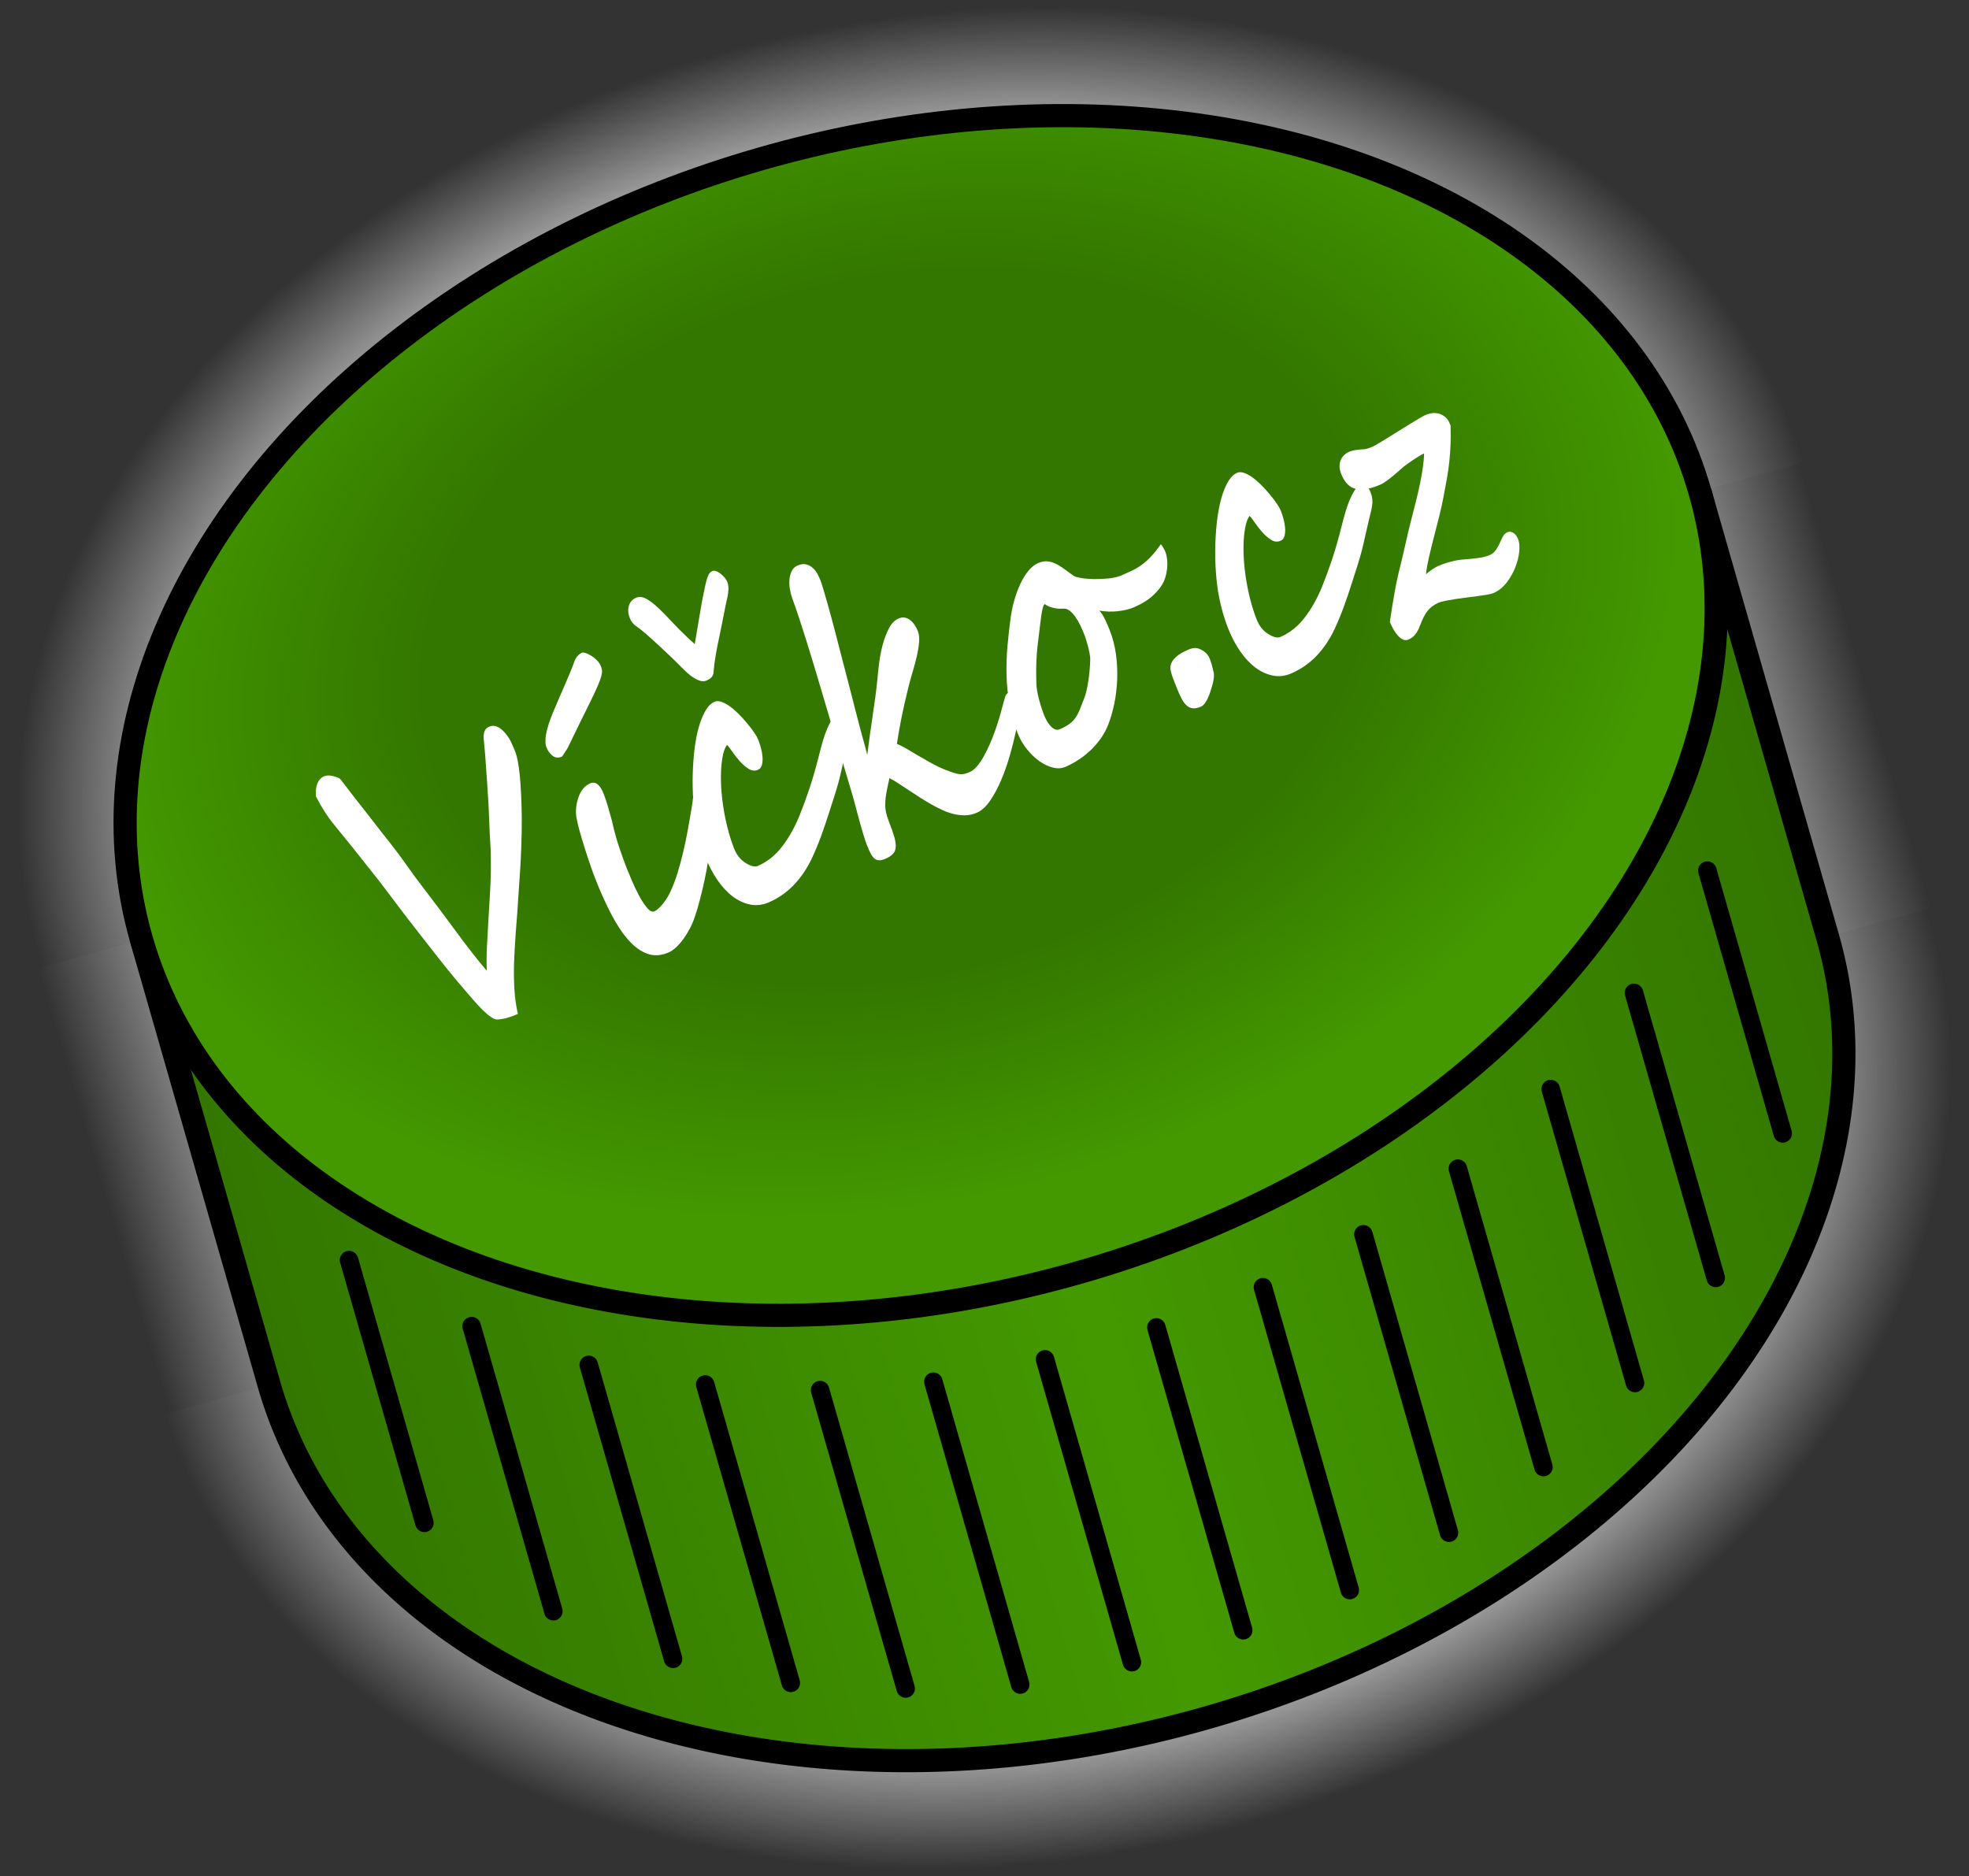
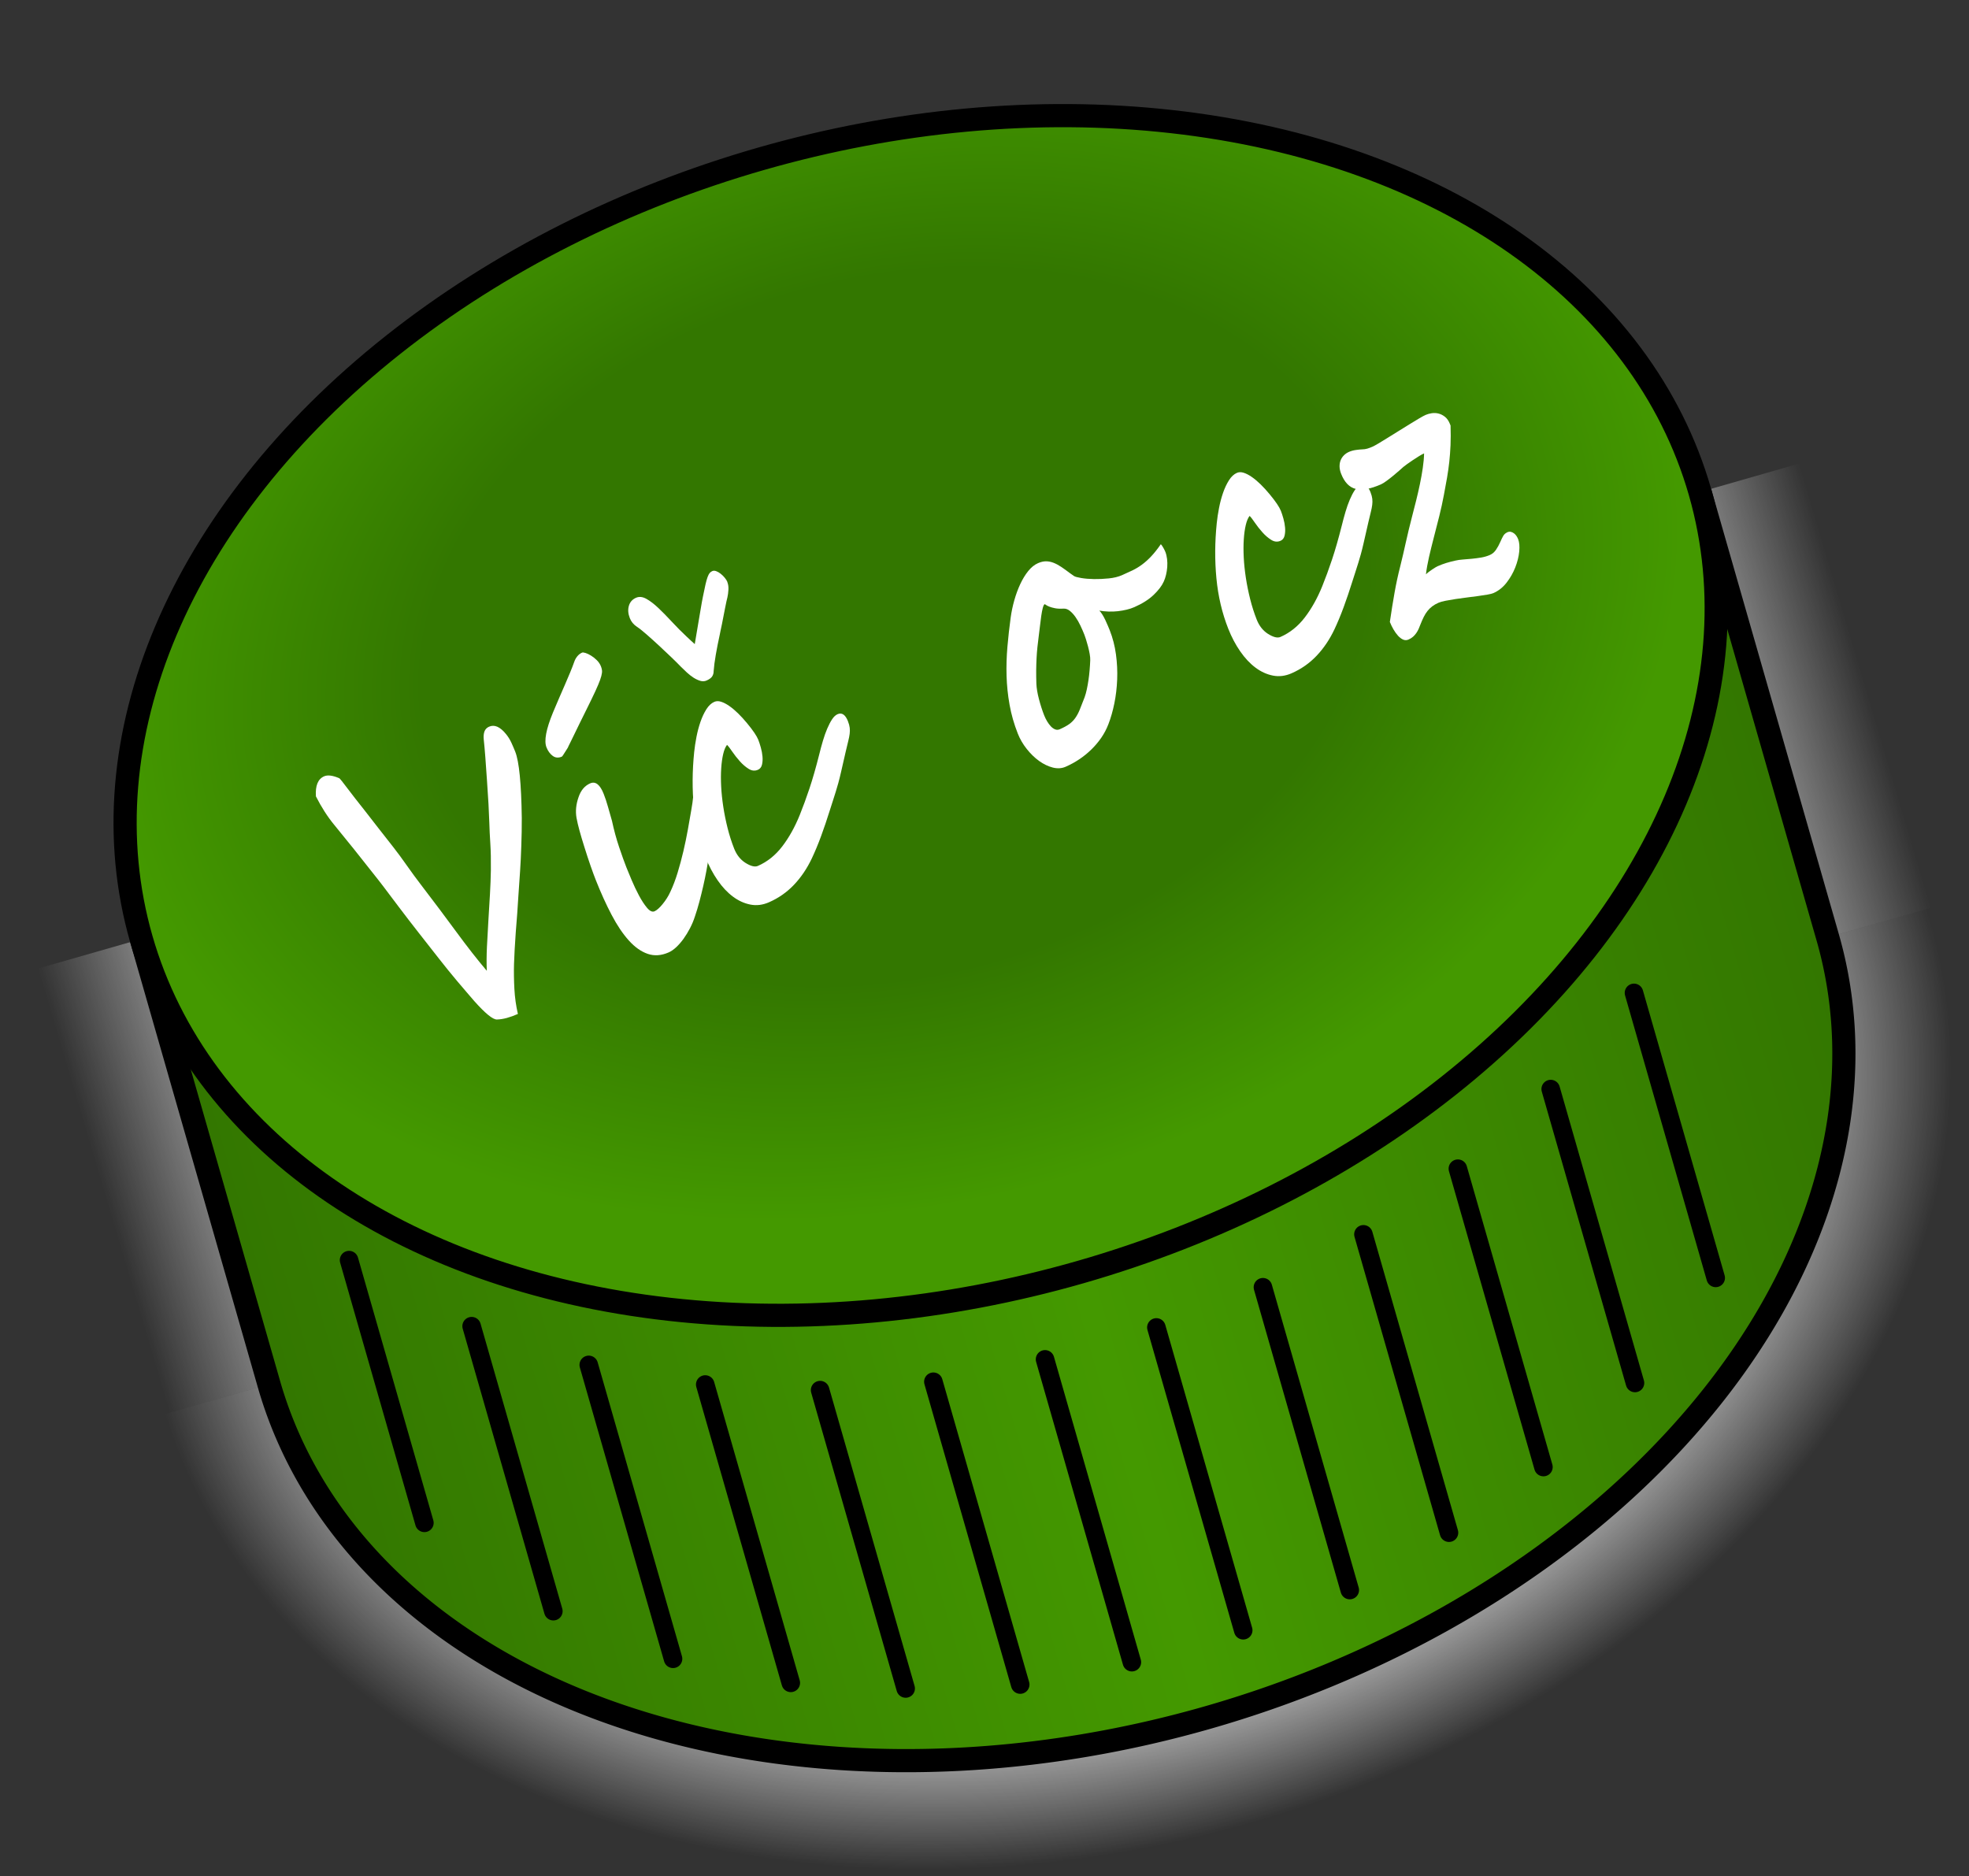
<svg xmlns="http://www.w3.org/2000/svg" width="85" height="81" version="1.1">
  <rect width="100%" height="100%" fill="#333333" stroke="none" />
  <defs>
    <linearGradient id="strana" x1="0" y1="0" x2="1" y2="0">
      <stop stop-color="#370" offset="0" />
      <stop stop-color="#490" offset="0.5" />
      <stop stop-color="#370" offset="1" />
    </linearGradient>
    <radialGradient id="vrsek" cx="0.5" cy="0.42" rx="1" ry="1">
      <stop stop-color="#370" offset="0.6" />
      <stop stop-color="#490" offset="1.1" />
    </radialGradient>
    <linearGradient id="pozadiProstredek" x1="0" y1="0" x2="1" y2="0">
      <stop stop-color="white" stop-opacity="0" offset="0" />
      <stop stop-color="white" stop-opacity="1" offset="0.15" />
      <stop stop-color="white" stop-opacity="1" offset="0.85" />
      <stop stop-color="white" stop-opacity="0" offset="1" />
    </linearGradient>
    <radialGradient id="pozadiVrsek" cx="0.5" cy="1" rx="0.5" ry="0.5">
      <stop stop-color="white" stop-opacity="1" offset="0.7" />
      <stop stop-color="white" stop-opacity="0" offset="1" />
    </radialGradient>
    <radialGradient id="pozadiSpodek" cx="0.5" cy="0" rx="0.5" ry="0.5">
      <stop stop-color="white" stop-opacity="1" offset="0.7" />
      <stop stop-color="white" stop-opacity="0" offset="1" />
    </radialGradient>
  </defs>
  <g transform="translate(-4.5, -4.5)">
    <g transform="rotate(-16, 47, 45)">
      <rect fill="url(#pozadiProstredek)" width="80" height="20" x="7" y="35" />
-       <rect fill="url(#pozadiVrsek)" width="80" height="60" x="7" y="-25" />
      <rect fill="url(#pozadiSpodek)" width="80" height="60" x="7" y="55" />
      <path d="m 12,35 0,20 a 35,25 0 0 0 70,0 l 0,-20" stroke="black" fill="url(#strana)" />
      <ellipse rx="35" ry="25" cx="47" cy="35" stroke="black" fill="url(#vrsek)" />
      <g stroke="black" stroke-width="0.8" stroke-linecap="round">
        <line x1="16.8" y1="50.8" x2="16.8" y2="62.6" />
        <line x1="21.1" y1="55" x2="21.1" y2="67.8" />
        <line x1="25.5" y1="58" x2="25.5" y2="71.2" />
        <line x1="30.1" y1="60.2" x2="30.1" y2="73.6" />
        <line x1="34.8" y1="61.8" x2="34.8" y2="75.2" />
        <line x1="39.6" y1="62.8" x2="39.6" y2="76.4" />
        <line x1="44.5" y1="63.2" x2="44.5" y2="76.8" />
        <line x1="49.5" y1="63.2" x2="49.5" y2="76.8" />
        <line x1="54.4" y1="62.8" x2="54.4" y2="76.4" />
        <line x1="59.2" y1="61.8" x2="59.2" y2="75.2" />
        <line x1="63.9" y1="60.2" x2="63.9" y2="73.6" />
        <line x1="68.7" y1="58" x2="68.7" y2="71.2" />
        <line x1="73.3" y1="55" x2="73.3" y2="67.8" />
-         <line x1="77.8" y1="50.8" x2="77.8" y2="62.6" />
      </g>
    </g>
    <g transform="matrix(0.769,-0.337,0.438,1.109,0,0)" fill="white">
      <path d="m 13.467,37.412 c -10e-6,0.383 -0.313,1.148 -0.939,2.293 -0.168,0.299 -0.353,0.608 -0.554,0.925 -0.187,0.299 -0.366,0.573 -0.536,0.82 -0.171,0.248 -0.349,0.507 -0.536,0.778 -0.131,0.196 -0.264,0.391 -0.4,0.585 -0.136,0.194 -0.278,0.396 -0.428,0.606 -0.136,0.196 -0.262,0.382 -0.379,0.557 -0.117,0.175 -0.217,0.331 -0.301,0.466 -0.164,0.266 -0.314,0.543 -0.452,0.831 -0.138,0.287 -0.24,0.581 -0.305,0.88 -0.22,0 -0.421,-0.009 -0.603,-0.028 -0.182,-0.019 -0.348,-0.049 -0.498,-0.091 C 7.433,46.008 7.318,45.912 7.192,45.748 7.066,45.585 6.933,45.365 6.792,45.089 6.732,44.963 6.664,44.824 6.589,44.672 6.514,44.52 6.437,44.36 6.358,44.192 6.278,44.024 6.2,43.852 6.123,43.677 6.046,43.501 5.972,43.329 5.902,43.161 5.748,42.792 5.59,42.415 5.429,42.029 5.268,41.643 5.112,41.259 4.963,40.876 4.654,40.076 4.495,39.672 4.486,39.663 4.275,39.158 4.081,38.702 3.904,38.295 3.726,37.889 3.565,37.524 3.42,37.202 3.256,36.842 3.144,36.44 3.084,35.996 3.252,35.631 3.509,35.449 3.855,35.449 c 0.201,1.1e-5 0.432,0.096 0.694,0.287 0.009,0.009 0.032,0.054 0.067,0.133 0.035,0.079 0.078,0.187 0.13,0.323 0.047,0.122 0.104,0.264 0.172,0.428 0.068,0.164 0.148,0.355 0.242,0.575 0.098,0.243 0.204,0.501 0.319,0.775 0.115,0.273 0.23,0.55 0.347,0.831 0.103,0.248 0.203,0.516 0.301,0.806 0.098,0.29 0.203,0.575 0.316,0.855 0.299,0.748 0.567,1.442 0.803,2.082 0.236,0.64 0.476,1.215 0.719,1.725 0.126,-0.252 0.28,-0.519 0.463,-0.799 0.182,-0.28 0.37,-0.563 0.564,-0.848 0.194,-0.285 0.384,-0.568 0.571,-0.848 0.187,-0.28 0.353,-0.542 0.498,-0.785 0.196,-0.332 0.354,-0.626 0.473,-0.883 0.119,-0.257 0.237,-0.498 0.354,-0.722 0.187,-0.36 0.414,-0.834 0.68,-1.423 0.136,-0.294 0.256,-0.56 0.361,-0.796 0.105,-0.236 0.193,-0.443 0.263,-0.62 0.047,-0.112 0.11,-0.197 0.189,-0.256 0.079,-0.058 0.182,-0.088 0.308,-0.088 0.299,1e-5 0.521,0.161 0.666,0.484 0.056,0.122 0.089,0.248 0.098,0.379 0.009,0.131 0.014,0.248 0.014,0.351 z" />
      <path d="m 22.42,40.574 c 0.023,0.061 0.037,0.111 0.042,0.151 0.005,0.04 0.007,0.078 0.007,0.116 -9e-6,0.103 -0.043,0.257 -0.13,0.463 -0.086,0.206 -0.206,0.439 -0.358,0.701 -0.152,0.262 -0.332,0.54 -0.54,0.834 -0.208,0.294 -0.436,0.582 -0.684,0.862 -0.117,0.136 -0.245,0.28 -0.386,0.435 -0.14,0.154 -0.289,0.31 -0.445,0.466 -0.157,0.157 -0.317,0.311 -0.48,0.463 -0.164,0.152 -0.327,0.293 -0.491,0.424 -0.14,0.117 -0.294,0.224 -0.463,0.323 -0.168,0.098 -0.338,0.183 -0.508,0.256 -0.171,0.072 -0.34,0.13 -0.508,0.172 -0.168,0.042 -0.323,0.063 -0.463,0.063 -0.411,0 -0.754,-0.085 -1.027,-0.256 -0.273,-0.171 -0.491,-0.41 -0.652,-0.719 -0.161,-0.308 -0.275,-0.675 -0.34,-1.101 -0.065,-0.425 -0.098,-0.89 -0.098,-1.395 -2e-6,-0.056 0.001,-0.131 0.004,-0.224 0.002,-0.093 0.007,-0.195 0.014,-0.305 0.007,-0.11 0.015,-0.227 0.025,-0.351 0.009,-0.124 0.021,-0.247 0.035,-0.368 0.023,-0.234 0.049,-0.441 0.077,-0.62 0.028,-0.18 0.061,-0.335 0.098,-0.466 0.07,-0.238 0.234,-0.458 0.491,-0.659 0.238,-0.192 0.509,-0.287 0.813,-0.287 0.299,7e-6 0.449,0.182 0.449,0.547 -3e-6,0.154 -0.013,0.319 -0.039,0.494 -0.026,0.175 -0.05,0.349 -0.074,0.522 -0.079,0.332 -0.131,0.656 -0.154,0.971 -0.023,0.316 -0.035,0.576 -0.035,0.782 -3e-6,0.126 0.004,0.293 0.011,0.501 0.007,0.208 0.027,0.414 0.06,0.617 0.033,0.203 0.084,0.379 0.154,0.526 0.07,0.147 0.168,0.221 0.294,0.221 0.065,2e-6 0.143,-0.011 0.231,-0.032 0.089,-0.021 0.185,-0.05 0.287,-0.088 0.103,-0.037 0.206,-0.081 0.308,-0.13 0.103,-0.049 0.201,-0.104 0.294,-0.165 0.243,-0.154 0.481,-0.332 0.715,-0.533 0.234,-0.201 0.459,-0.409 0.677,-0.624 0.217,-0.215 0.424,-0.431 0.62,-0.649 0.196,-0.217 0.374,-0.417 0.533,-0.599 0.136,-0.15 0.264,-0.306 0.386,-0.47 0.122,-0.164 0.243,-0.32 0.365,-0.47 0.042,-0.056 0.083,-0.107 0.123,-0.154 0.04,-0.047 0.076,-0.091 0.109,-0.133 0.037,-0.065 0.091,-0.13 0.161,-0.193 0.07,-0.063 0.161,-0.095 0.273,-0.095 0.042,5e-6 0.084,0.016 0.126,0.049 0.042,0.033 0.072,0.075 0.091,0.126 z m -3.239,-4.74 c -5e-6,0.051 -0.009,0.101 -0.028,0.147 -0.019,0.047 -0.064,0.104 -0.137,0.172 -0.072,0.068 -0.181,0.152 -0.326,0.252 -0.145,0.101 -0.346,0.23 -0.603,0.389 -0.047,0.028 -0.123,0.075 -0.228,0.14 -0.105,0.065 -0.226,0.139 -0.361,0.221 -0.136,0.082 -0.279,0.169 -0.431,0.263 -0.152,0.093 -0.293,0.181 -0.424,0.263 -0.131,0.082 -0.247,0.153 -0.347,0.214 -0.1,0.061 -0.169,0.103 -0.207,0.126 0.009,8e-6 -0.009,0.012 -0.056,0.035 -0.047,0.023 -0.099,0.049 -0.158,0.077 -0.058,0.028 -0.115,0.055 -0.168,0.081 -0.054,0.026 -0.088,0.039 -0.102,0.039 -0.192,8e-6 -0.333,-0.053 -0.424,-0.158 -0.091,-0.105 -0.137,-0.23 -0.137,-0.375 -10e-7,-0.252 0.323,-0.605 0.968,-1.059 0.187,-0.131 0.374,-0.259 0.561,-0.386 0.187,-0.126 0.367,-0.248 0.54,-0.365 0.173,-0.117 0.334,-0.228 0.484,-0.333 0.15,-0.105 0.278,-0.2 0.386,-0.284 0.075,-0.061 0.16,-0.109 0.256,-0.144 0.096,-0.035 0.195,-0.053 0.298,-0.053 0.037,1.1e-5 0.091,0.021 0.161,0.063 0.07,0.042 0.141,0.098 0.214,0.168 0.072,0.07 0.136,0.148 0.189,0.235 0.054,0.086 0.081,0.176 0.081,0.27 z" />
      <path d="m 29.964,41.24 c -10e-6,0.093 -0.013,0.174 -0.039,0.242 -0.026,0.068 -0.065,0.136 -0.119,0.203 -0.054,0.068 -0.123,0.141 -0.207,0.221 -0.084,0.079 -0.187,0.18 -0.308,0.301 l -0.617,0.617 c -0.131,0.131 -0.245,0.241 -0.344,0.33 -0.098,0.089 -0.193,0.172 -0.284,0.249 -0.091,0.077 -0.186,0.157 -0.284,0.238 -0.098,0.082 -0.217,0.181 -0.358,0.298 -0.304,0.257 -0.603,0.498 -0.897,0.722 -0.294,0.224 -0.582,0.425 -0.862,0.603 -0.421,0.266 -0.872,0.472 -1.353,0.617 -0.481,0.145 -0.991,0.217 -1.528,0.217 -0.351,0 -0.661,-0.064 -0.932,-0.193 -0.271,-0.129 -0.5,-0.301 -0.687,-0.519 -0.187,-0.217 -0.328,-0.472 -0.424,-0.764 -0.096,-0.292 -0.144,-0.599 -0.144,-0.922 -1e-6,-0.612 0.129,-1.228 0.386,-1.847 0.257,-0.619 0.61,-1.228 1.059,-1.826 0.112,-0.15 0.244,-0.306 0.396,-0.47 0.152,-0.164 0.312,-0.312 0.48,-0.445 0.168,-0.133 0.341,-0.243 0.519,-0.33 0.178,-0.086 0.351,-0.13 0.519,-0.13 0.112,8e-6 0.221,0.032 0.326,0.095 0.105,0.063 0.208,0.148 0.308,0.256 0.1,0.108 0.195,0.233 0.284,0.375 0.089,0.143 0.171,0.296 0.245,0.459 0.15,0.327 0.224,0.566 0.224,0.715 -5e-6,0.079 -0.008,0.176 -0.025,0.291 -0.016,0.115 -0.047,0.223 -0.091,0.326 -0.044,0.103 -0.104,0.19 -0.179,0.263 -0.075,0.072 -0.171,0.109 -0.287,0.109 -0.173,5e-6 -0.316,-0.055 -0.428,-0.165 -0.112,-0.11 -0.206,-0.237 -0.28,-0.382 -0.075,-0.145 -0.134,-0.287 -0.179,-0.428 -0.044,-0.14 -0.085,-0.241 -0.123,-0.301 -0.112,0.042 -0.23,0.124 -0.354,0.245 -0.124,0.122 -0.247,0.271 -0.368,0.449 -0.122,0.178 -0.236,0.377 -0.344,0.599 -0.108,0.222 -0.202,0.458 -0.284,0.708 -0.082,0.25 -0.147,0.506 -0.196,0.768 -0.049,0.262 -0.074,0.521 -0.074,0.778 -3e-6,0.238 0.086,0.446 0.259,0.624 0.196,0.196 0.379,0.294 0.547,0.294 0.533,2e-6 1.046,-0.098 1.539,-0.294 0.493,-0.196 0.969,-0.458 1.427,-0.785 0.308,-0.22 0.631,-0.466 0.968,-0.74 0.337,-0.273 0.706,-0.602 1.108,-0.985 0.145,-0.14 0.291,-0.275 0.438,-0.403 0.147,-0.129 0.292,-0.242 0.435,-0.34 0.143,-0.098 0.278,-0.178 0.407,-0.238 0.129,-0.061 0.249,-0.091 0.361,-0.091 0.243,5e-6 0.365,0.129 0.365,0.386 z m -3.141,-6.373 c -7e-6,0.089 -0.032,0.18 -0.095,0.273 -0.063,0.093 -0.127,0.173 -0.193,0.238 -0.023,0.019 -0.063,0.057 -0.119,0.116 -0.056,0.058 -0.12,0.126 -0.193,0.203 -0.072,0.077 -0.148,0.159 -0.228,0.245 -0.079,0.086 -0.155,0.168 -0.228,0.245 -0.072,0.077 -0.137,0.144 -0.193,0.2 -0.056,0.056 -0.093,0.096 -0.112,0.119 -0.206,0.21 -0.394,0.411 -0.564,0.603 -0.171,0.192 -0.31,0.365 -0.417,0.519 -0.037,0.065 -0.095,0.116 -0.172,0.151 -0.077,0.035 -0.19,0.053 -0.34,0.053 -0.112,8e-6 -0.215,-0.027 -0.308,-0.081 -0.093,-0.054 -0.181,-0.122 -0.263,-0.203 -0.082,-0.082 -0.155,-0.172 -0.221,-0.27 -0.065,-0.098 -0.124,-0.189 -0.175,-0.273 -0.061,-0.107 -0.151,-0.255 -0.27,-0.442 -0.119,-0.187 -0.245,-0.38 -0.379,-0.578 -0.133,-0.199 -0.263,-0.386 -0.389,-0.561 -0.126,-0.175 -0.229,-0.303 -0.308,-0.382 -0.122,-0.126 -0.182,-0.257 -0.182,-0.393 -1e-6,-0.173 0.062,-0.314 0.186,-0.424 0.124,-0.11 0.289,-0.165 0.494,-0.165 0.178,1.2e-5 0.337,0.062 0.477,0.186 0.14,0.124 0.273,0.283 0.4,0.477 0.126,0.194 0.255,0.411 0.386,0.652 0.131,0.241 0.273,0.478 0.428,0.712 0.042,0.061 0.07,0.103 0.084,0.126 0.014,0.023 0.027,0.043 0.039,0.06 0.012,0.016 0.025,0.035 0.039,0.056 0.014,0.021 0.042,0.062 0.084,0.123 0.047,-0.051 0.124,-0.139 0.231,-0.263 0.107,-0.124 0.224,-0.257 0.351,-0.4 0.126,-0.143 0.252,-0.286 0.379,-0.431 0.126,-0.145 0.234,-0.264 0.323,-0.358 0.145,-0.154 0.264,-0.278 0.358,-0.372 0.093,-0.093 0.174,-0.166 0.242,-0.217 0.068,-0.051 0.126,-0.085 0.175,-0.102 0.049,-0.016 0.102,-0.025 0.158,-0.025 0.065,1.2e-5 0.129,0.02 0.189,0.06 0.061,0.04 0.116,0.09 0.165,0.151 0.049,0.061 0.089,0.125 0.119,0.193 0.03,0.068 0.046,0.127 0.046,0.179 z" />
-       <path d="m 38.553,43.056 c -1.1e-5,0.051 -0.065,0.164 -0.196,0.337 -0.131,0.173 -0.306,0.374 -0.526,0.603 -0.22,0.229 -0.471,0.47 -0.754,0.722 -0.283,0.252 -0.578,0.485 -0.887,0.698 -0.308,0.213 -0.616,0.388 -0.922,0.526 -0.306,0.138 -0.592,0.207 -0.859,0.207 -0.21,0 -0.407,-0.026 -0.589,-0.077 -0.182,-0.051 -0.356,-0.119 -0.522,-0.203 -0.166,-0.084 -0.325,-0.183 -0.477,-0.298 -0.152,-0.115 -0.298,-0.235 -0.438,-0.361 -0.14,-0.126 -0.28,-0.259 -0.421,-0.4 -0.14,-0.14 -0.275,-0.277 -0.403,-0.41 -0.129,-0.133 -0.25,-0.258 -0.365,-0.375 -0.115,-0.117 -0.221,-0.215 -0.319,-0.294 -0.173,0.173 -0.314,0.32 -0.424,0.442 -0.11,0.122 -0.196,0.235 -0.259,0.34 -0.063,0.105 -0.106,0.21 -0.13,0.316 -0.023,0.105 -0.035,0.233 -0.035,0.382 -3e-6,0.22 -0.011,0.402 -0.032,0.547 -0.021,0.145 -0.062,0.262 -0.123,0.351 -0.061,0.089 -0.147,0.151 -0.259,0.186 -0.112,0.035 -0.259,0.053 -0.442,0.053 -0.14,0 -0.252,-0.013 -0.337,-0.039 -0.084,-0.026 -0.148,-0.067 -0.193,-0.123 -0.044,-0.056 -0.074,-0.129 -0.088,-0.217 -0.014,-0.089 -0.021,-0.194 -0.021,-0.316 -10e-7,-0.122 0.008,-0.256 0.025,-0.403 0.016,-0.147 0.036,-0.298 0.06,-0.452 0.023,-0.154 0.048,-0.305 0.074,-0.452 0.026,-0.147 0.048,-0.282 0.067,-0.403 0.005,-0.023 0.015,-0.099 0.032,-0.228 0.016,-0.129 0.036,-0.291 0.06,-0.487 0.023,-0.196 0.051,-0.417 0.084,-0.663 0.033,-0.245 0.064,-0.494 0.095,-0.747 0.03,-0.252 0.061,-0.499 0.091,-0.74 0.03,-0.241 0.057,-0.457 0.081,-0.649 0.023,-0.192 0.043,-0.348 0.06,-0.47 0.016,-0.122 0.025,-0.189 0.025,-0.203 0.037,-0.285 0.074,-0.576 0.109,-0.873 0.035,-0.297 0.068,-0.591 0.098,-0.883 0.03,-0.292 0.057,-0.578 0.081,-0.859 0.023,-0.28 0.04,-0.547 0.049,-0.799 0.005,-0.107 0.026,-0.221 0.063,-0.34 0.037,-0.119 0.092,-0.228 0.165,-0.326 0.072,-0.098 0.161,-0.179 0.266,-0.242 0.105,-0.063 0.228,-0.095 0.368,-0.095 0.192,1.1e-5 0.342,0.03 0.452,0.091 0.11,0.061 0.193,0.134 0.249,0.221 0.056,0.086 0.091,0.175 0.105,0.266 0.014,0.091 0.021,0.167 0.021,0.228 -4e-6,0.079 -0.009,0.194 -0.028,0.344 -0.019,0.15 -0.041,0.318 -0.067,0.505 -0.026,0.187 -0.055,0.38 -0.088,0.578 -0.033,0.199 -0.064,0.386 -0.095,0.561 -0.03,0.175 -0.057,0.328 -0.081,0.459 -0.023,0.131 -0.04,0.222 -0.049,0.273 -0.093,0.542 -0.169,0.978 -0.228,1.308 -0.058,0.33 -0.104,0.583 -0.137,0.761 -0.047,0.252 -0.084,0.463 -0.112,0.631 -0.028,0.168 -0.051,0.314 -0.07,0.438 -0.019,0.124 -0.035,0.234 -0.049,0.33 -0.014,0.096 -0.033,0.197 -0.056,0.305 0.15,-0.192 0.31,-0.39 0.48,-0.596 0.171,-0.206 0.34,-0.41 0.508,-0.613 0.168,-0.203 0.33,-0.398 0.484,-0.585 0.154,-0.187 0.287,-0.358 0.4,-0.512 0.107,-0.15 0.241,-0.326 0.4,-0.529 0.159,-0.203 0.335,-0.396 0.529,-0.578 0.194,-0.182 0.4,-0.338 0.617,-0.466 0.217,-0.129 0.436,-0.193 0.656,-0.193 0.136,8e-6 0.248,0.023 0.337,0.07 0.089,0.047 0.159,0.105 0.21,0.175 0.051,0.07 0.088,0.146 0.109,0.228 0.021,0.082 0.032,0.158 0.032,0.228 -8e-6,0.117 -0.053,0.248 -0.158,0.393 -0.105,0.145 -0.235,0.293 -0.389,0.445 -0.154,0.152 -0.318,0.303 -0.491,0.452 -0.173,0.15 -0.327,0.29 -0.463,0.421 -0.351,0.337 -0.656,0.643 -0.915,0.918 -0.259,0.276 -0.499,0.545 -0.719,0.806 0.122,0.084 0.252,0.192 0.393,0.323 0.14,0.131 0.286,0.266 0.438,0.407 0.152,0.14 0.307,0.28 0.466,0.421 0.159,0.14 0.315,0.264 0.47,0.372 0.164,0.112 0.298,0.2 0.403,0.263 0.105,0.063 0.2,0.11 0.284,0.14 0.084,0.03 0.166,0.049 0.245,0.056 0.079,0.007 0.171,0.011 0.273,0.011 0.131,2e-6 0.277,-0.028 0.438,-0.084 0.161,-0.056 0.327,-0.131 0.498,-0.224 0.171,-0.093 0.344,-0.199 0.519,-0.316 0.175,-0.117 0.344,-0.238 0.505,-0.365 0.161,-0.126 0.312,-0.25 0.452,-0.372 0.14,-0.122 0.262,-0.231 0.365,-0.33 0.122,-0.112 0.222,-0.203 0.301,-0.273 0.079,-0.07 0.166,-0.105 0.259,-0.105 0.07,4e-6 0.129,0.021 0.175,0.063 0.047,0.042 0.084,0.089 0.112,0.14 0.028,0.051 0.048,0.1 0.06,0.147 0.012,0.047 0.018,0.075 0.018,0.084 z" />
      <path d="m 42.914,41.808 c -6e-6,-0.117 -0.006,-0.238 -0.018,-0.365 -0.012,-0.126 -0.036,-0.244 -0.074,-0.354 -0.037,-0.11 -0.089,-0.206 -0.154,-0.287 -0.065,-0.082 -0.152,-0.137 -0.259,-0.165 -0.164,-0.042 -0.297,-0.088 -0.4,-0.137 -0.103,-0.049 -0.185,-0.095 -0.245,-0.137 -0.061,-0.042 -0.103,-0.077 -0.126,-0.105 -0.023,-0.028 -0.04,-0.042 -0.049,-0.042 -0.037,6e-6 -0.09,0.032 -0.158,0.095 -0.068,0.063 -0.143,0.144 -0.224,0.242 -0.082,0.098 -0.166,0.203 -0.252,0.316 -0.086,0.112 -0.169,0.217 -0.249,0.316 -0.098,0.122 -0.19,0.24 -0.277,0.354 -0.086,0.115 -0.171,0.234 -0.252,0.358 -0.082,0.124 -0.162,0.254 -0.242,0.389 -0.079,0.136 -0.161,0.285 -0.245,0.449 -0.075,0.15 -0.131,0.333 -0.168,0.55 -0.037,0.217 -0.056,0.422 -0.056,0.613 -2e-6,0.079 0.009,0.16 0.028,0.242 0.019,0.082 0.047,0.155 0.084,0.221 0.037,0.065 0.086,0.119 0.147,0.161 0.061,0.042 0.136,0.063 0.224,0.063 0.215,10e-7 0.395,-0.011 0.54,-0.032 0.145,-0.021 0.28,-0.058 0.407,-0.112 0.126,-0.054 0.254,-0.126 0.382,-0.217 0.129,-0.091 0.284,-0.204 0.466,-0.34 0.084,-0.065 0.168,-0.141 0.252,-0.228 0.084,-0.086 0.168,-0.18 0.252,-0.28 0.084,-0.1 0.166,-0.206 0.245,-0.316 0.079,-0.11 0.152,-0.216 0.217,-0.319 0.037,-0.056 0.069,-0.13 0.095,-0.221 0.026,-0.091 0.047,-0.183 0.063,-0.277 0.016,-0.093 0.028,-0.18 0.035,-0.259 0.007,-0.079 0.011,-0.136 0.011,-0.168 z m 5.441,-1.578 c -1.1e-5,0.084 -0.018,0.173 -0.053,0.266 -0.035,0.093 -0.083,0.183 -0.144,0.27 -0.061,0.086 -0.13,0.167 -0.207,0.242 -0.077,0.075 -0.155,0.138 -0.235,0.189 -0.168,0.112 -0.413,0.21 -0.733,0.294 -0.32,0.084 -0.707,0.126 -1.16,0.126 -0.131,5e-6 -0.27,-0.009 -0.417,-0.028 -0.147,-0.019 -0.297,-0.044 -0.449,-0.077 -0.152,-0.033 -0.301,-0.074 -0.449,-0.123 -0.147,-0.049 -0.289,-0.104 -0.424,-0.165 0.028,0.042 0.051,0.099 0.07,0.172 0.019,0.072 0.032,0.148 0.039,0.228 0.007,0.079 0.012,0.155 0.014,0.228 0.002,0.072 0.004,0.13 0.004,0.172 -7e-6,0.299 -0.053,0.597 -0.158,0.894 -0.105,0.297 -0.244,0.581 -0.417,0.852 -0.173,0.271 -0.369,0.522 -0.589,0.754 -0.22,0.231 -0.444,0.431 -0.673,0.599 -0.182,0.136 -0.384,0.252 -0.606,0.351 -0.222,0.098 -0.456,0.18 -0.701,0.245 -0.245,0.065 -0.498,0.115 -0.757,0.147 -0.259,0.033 -0.522,0.049 -0.789,0.049 -0.22,0 -0.43,-0.054 -0.631,-0.161 -0.201,-0.108 -0.377,-0.247 -0.529,-0.417 -0.152,-0.171 -0.273,-0.363 -0.365,-0.578 -0.091,-0.215 -0.137,-0.428 -0.137,-0.638 0,-0.374 0.05,-0.734 0.151,-1.08 0.1,-0.346 0.235,-0.68 0.403,-1.003 0.168,-0.323 0.365,-0.639 0.589,-0.95 0.224,-0.311 0.46,-0.618 0.708,-0.922 0.145,-0.178 0.311,-0.351 0.498,-0.519 0.187,-0.168 0.384,-0.319 0.592,-0.452 0.208,-0.133 0.418,-0.24 0.631,-0.319 0.213,-0.079 0.417,-0.119 0.613,-0.119 0.164,7e-6 0.305,0.019 0.424,0.056 0.119,0.037 0.229,0.09 0.33,0.158 0.1,0.068 0.197,0.151 0.291,0.249 0.093,0.098 0.192,0.208 0.294,0.33 l 0.147,0.161 c 0.037,0.037 0.139,0.093 0.305,0.168 0.166,0.075 0.363,0.148 0.592,0.221 0.229,0.072 0.47,0.137 0.722,0.193 0.252,0.056 0.481,0.084 0.687,0.084 0.21,6e-6 0.409,-0.002 0.596,-0.007 0.187,-0.005 0.375,-0.022 0.564,-0.053 0.189,-0.03 0.388,-0.077 0.596,-0.14 0.208,-0.063 0.438,-0.151 0.691,-0.263 0.023,0.042 0.041,0.096 0.053,0.161 0.012,0.065 0.018,0.117 0.018,0.154 z" />
-       <path d="m 48.46,44.451 c -2e-6,0.103 -0.023,0.264 -0.07,0.484 -0.014,0.065 -0.063,0.147 -0.147,0.245 -0.084,0.098 -0.208,0.213 -0.372,0.344 -0.15,0.122 -0.286,0.213 -0.41,0.273 -0.124,0.061 -0.228,0.091 -0.312,0.091 -0.178,1e-6 -0.32,-0.02 -0.428,-0.06 -0.108,-0.04 -0.19,-0.1 -0.249,-0.182 -0.058,-0.082 -0.097,-0.188 -0.116,-0.319 -0.019,-0.131 -0.028,-0.287 -0.028,-0.47 -1e-6,-0.131 0.001,-0.241 0.004,-0.33 0.002,-0.089 0.011,-0.166 0.025,-0.231 0.042,-0.323 0.451,-0.484 1.227,-0.484 0.187,2e-6 0.335,0.023 0.445,0.07 0.11,0.047 0.209,0.122 0.298,0.224 0.089,0.089 0.133,0.203 0.133,0.344 z" />
      <path d="m 59.299,41.24 c -10e-6,0.093 -0.013,0.174 -0.039,0.242 -0.026,0.068 -0.065,0.136 -0.119,0.203 -0.054,0.068 -0.123,0.141 -0.207,0.221 -0.084,0.079 -0.187,0.18 -0.308,0.301 L 58.009,42.825 c -0.131,0.131 -0.245,0.241 -0.344,0.33 -0.098,0.089 -0.193,0.172 -0.284,0.249 -0.091,0.077 -0.186,0.157 -0.284,0.238 -0.098,0.082 -0.217,0.181 -0.358,0.298 -0.304,0.257 -0.603,0.498 -0.897,0.722 -0.294,0.224 -0.582,0.425 -0.862,0.603 -0.421,0.266 -0.872,0.472 -1.353,0.617 -0.481,0.145 -0.991,0.217 -1.528,0.217 -0.351,0 -0.661,-0.064 -0.932,-0.193 -0.271,-0.129 -0.5,-0.301 -0.687,-0.519 -0.187,-0.217 -0.328,-0.472 -0.424,-0.764 -0.096,-0.292 -0.144,-0.599 -0.144,-0.922 -1e-6,-0.612 0.129,-1.228 0.386,-1.847 0.257,-0.619 0.61,-1.228 1.059,-1.826 0.112,-0.15 0.244,-0.306 0.396,-0.47 0.152,-0.164 0.312,-0.312 0.48,-0.445 0.168,-0.133 0.341,-0.243 0.519,-0.33 0.178,-0.086 0.351,-0.13 0.519,-0.13 0.112,8e-6 0.221,0.032 0.326,0.095 0.105,0.063 0.208,0.148 0.308,0.256 0.1,0.108 0.195,0.233 0.284,0.375 0.089,0.143 0.171,0.296 0.245,0.459 0.15,0.327 0.224,0.566 0.224,0.715 -6e-6,0.079 -0.008,0.176 -0.025,0.291 -0.016,0.115 -0.047,0.223 -0.091,0.326 -0.044,0.103 -0.104,0.19 -0.179,0.263 -0.075,0.072 -0.171,0.109 -0.287,0.109 -0.173,5e-6 -0.316,-0.055 -0.428,-0.165 -0.112,-0.11 -0.206,-0.237 -0.28,-0.382 -0.075,-0.145 -0.134,-0.287 -0.179,-0.428 -0.044,-0.14 -0.085,-0.241 -0.123,-0.301 -0.112,0.042 -0.23,0.124 -0.354,0.245 -0.124,0.122 -0.247,0.271 -0.368,0.449 -0.122,0.178 -0.236,0.377 -0.344,0.599 -0.108,0.222 -0.202,0.458 -0.284,0.708 -0.082,0.25 -0.147,0.506 -0.196,0.768 -0.049,0.262 -0.074,0.521 -0.074,0.778 -2e-6,0.238 0.086,0.446 0.259,0.624 0.196,0.196 0.379,0.294 0.547,0.294 0.533,2e-6 1.046,-0.098 1.539,-0.294 0.493,-0.196 0.969,-0.458 1.427,-0.785 0.308,-0.22 0.631,-0.466 0.968,-0.74 0.337,-0.273 0.706,-0.602 1.108,-0.985 0.145,-0.14 0.291,-0.275 0.438,-0.403 0.147,-0.129 0.292,-0.242 0.435,-0.34 0.143,-0.098 0.278,-0.178 0.407,-0.238 0.129,-0.061 0.249,-0.091 0.361,-0.091 0.243,5e-6 0.365,0.129 0.365,0.386 z" />
      <path d="m 65.076,44.556 c 0.079,2e-6 0.144,0.013 0.193,0.039 0.049,0.026 0.09,0.058 0.123,0.098 0.033,0.04 0.055,0.082 0.067,0.126 0.012,0.044 0.018,0.085 0.018,0.123 -8e-6,0.122 -0.061,0.264 -0.182,0.428 -0.122,0.164 -0.285,0.32 -0.491,0.47 -0.206,0.15 -0.441,0.276 -0.705,0.379 -0.264,0.103 -0.541,0.154 -0.831,0.154 -0.061,0 -0.16,-0.012 -0.298,-0.035 -0.138,-0.023 -0.296,-0.053 -0.473,-0.088 -0.178,-0.035 -0.368,-0.074 -0.571,-0.116 -0.203,-0.042 -0.398,-0.081 -0.585,-0.116 -0.187,-0.035 -0.358,-0.064 -0.512,-0.088 -0.154,-0.023 -0.276,-0.035 -0.365,-0.035 -0.136,0 -0.258,0.009 -0.368,0.028 -0.11,0.019 -0.214,0.047 -0.312,0.084 -0.098,0.037 -0.194,0.084 -0.287,0.14 -0.093,0.056 -0.192,0.122 -0.294,0.196 -0.061,0.047 -0.122,0.09 -0.182,0.13 -0.061,0.04 -0.125,0.075 -0.193,0.105 -0.068,0.03 -0.141,0.055 -0.221,0.074 -0.079,0.019 -0.171,0.028 -0.273,0.028 -0.103,-10e-7 -0.189,-0.026 -0.259,-0.077 -0.07,-0.051 -0.127,-0.119 -0.172,-0.203 -0.044,-0.084 -0.077,-0.176 -0.098,-0.277 -0.021,-0.1 -0.032,-0.2 -0.032,-0.298 0.28,-0.337 0.542,-0.64 0.785,-0.911 0.243,-0.271 0.493,-0.528 0.75,-0.771 0.248,-0.238 0.492,-0.48 0.733,-0.726 0.241,-0.245 0.511,-0.508 0.81,-0.789 0.145,-0.136 0.301,-0.284 0.47,-0.445 0.168,-0.161 0.333,-0.326 0.494,-0.494 0.161,-0.168 0.311,-0.335 0.449,-0.501 0.138,-0.166 0.249,-0.319 0.333,-0.459 -0.075,5e-6 -0.173,0.006 -0.294,0.018 -0.122,0.012 -0.245,0.026 -0.372,0.042 -0.126,0.016 -0.244,0.033 -0.354,0.049 -0.11,0.016 -0.186,0.029 -0.228,0.039 -0.056,0.014 -0.146,0.035 -0.27,0.063 -0.124,0.028 -0.256,0.056 -0.396,0.084 -0.14,0.028 -0.278,0.053 -0.414,0.074 -0.136,0.021 -0.243,0.032 -0.323,0.032 -0.589,5e-6 -1.02,-0.072 -1.294,-0.217 -0.273,-0.145 -0.41,-0.381 -0.41,-0.708 -10e-7,-0.103 0.021,-0.193 0.063,-0.27 0.042,-0.077 0.099,-0.141 0.172,-0.193 0.072,-0.051 0.157,-0.09 0.252,-0.116 0.096,-0.026 0.197,-0.039 0.305,-0.039 0.117,6e-6 0.241,0.013 0.372,0.039 0.131,0.026 0.229,0.048 0.294,0.067 0.098,0.028 0.189,0.046 0.273,0.053 0.084,0.007 0.178,0.011 0.28,0.011 0.07,6e-6 0.185,-0.007 0.344,-0.021 0.159,-0.014 0.342,-0.032 0.55,-0.053 0.208,-0.021 0.428,-0.043 0.659,-0.067 0.231,-0.023 0.452,-0.046 0.663,-0.067 0.21,-0.021 0.398,-0.039 0.564,-0.053 0.166,-0.014 0.289,-0.021 0.368,-0.021 0.098,7e-6 0.204,0.011 0.319,0.032 0.115,0.021 0.221,0.057 0.319,0.109 0.098,0.051 0.181,0.119 0.249,0.203 0.068,0.084 0.102,0.189 0.102,0.316 l 0,0.056 c -0.126,0.243 -0.25,0.459 -0.372,0.649 -0.122,0.189 -0.247,0.368 -0.375,0.536 -0.129,0.168 -0.264,0.333 -0.407,0.494 -0.143,0.161 -0.3,0.335 -0.473,0.522 -0.192,0.21 -0.398,0.422 -0.62,0.635 -0.222,0.213 -0.442,0.421 -0.659,0.624 -0.217,0.203 -0.421,0.4 -0.61,0.589 -0.189,0.189 -0.347,0.366 -0.473,0.529 0.051,-0.014 0.112,-0.027 0.182,-0.039 0.07,-0.012 0.14,-0.022 0.21,-0.032 0.07,-0.009 0.136,-0.016 0.196,-0.021 0.061,-0.005 0.103,-0.007 0.126,-0.007 0.168,1e-6 0.326,0.006 0.473,0.018 0.147,0.012 0.305,0.029 0.473,0.053 0.117,0.014 0.245,0.039 0.386,0.074 0.14,0.035 0.287,0.07 0.442,0.105 0.154,0.035 0.311,0.067 0.47,0.095 0.159,0.028 0.315,0.042 0.47,0.042 0.136,10e-7 0.265,-0.028 0.389,-0.084 0.124,-0.056 0.244,-0.124 0.361,-0.203 0.089,-0.061 0.171,-0.111 0.245,-0.151 0.075,-0.04 0.159,-0.06 0.252,-0.06 z" />
    </g>
  </g>
</svg>